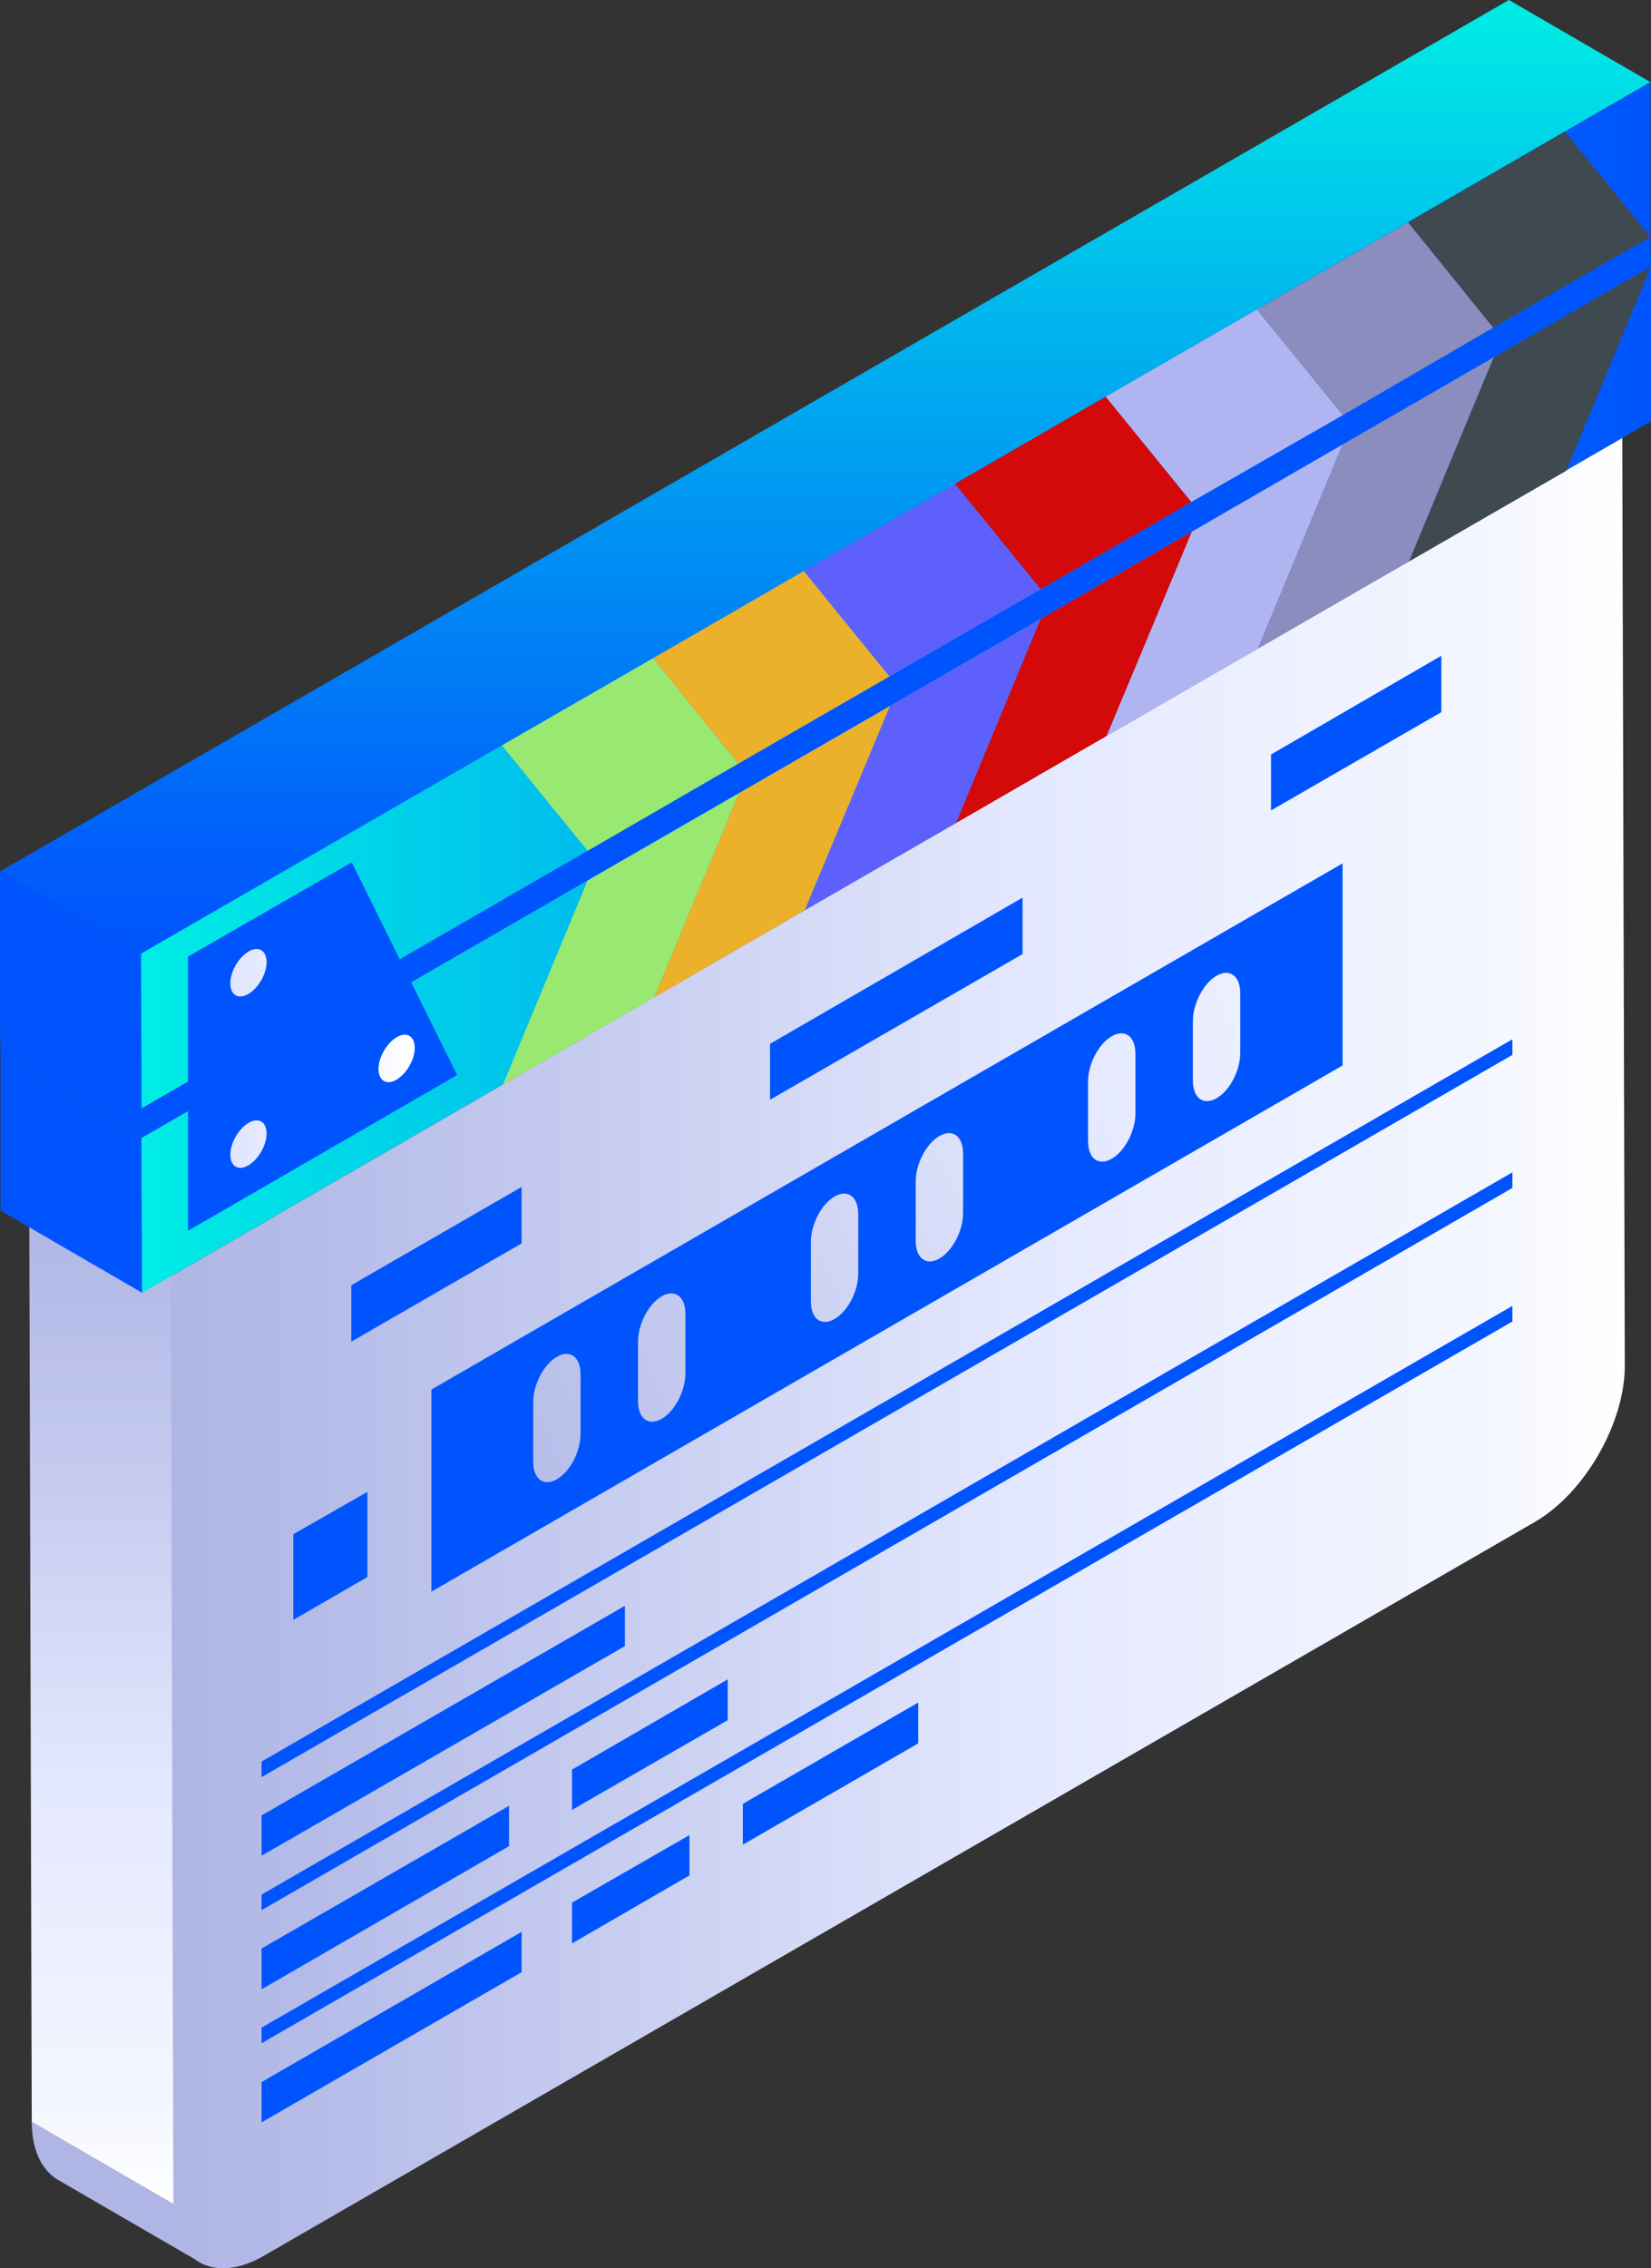
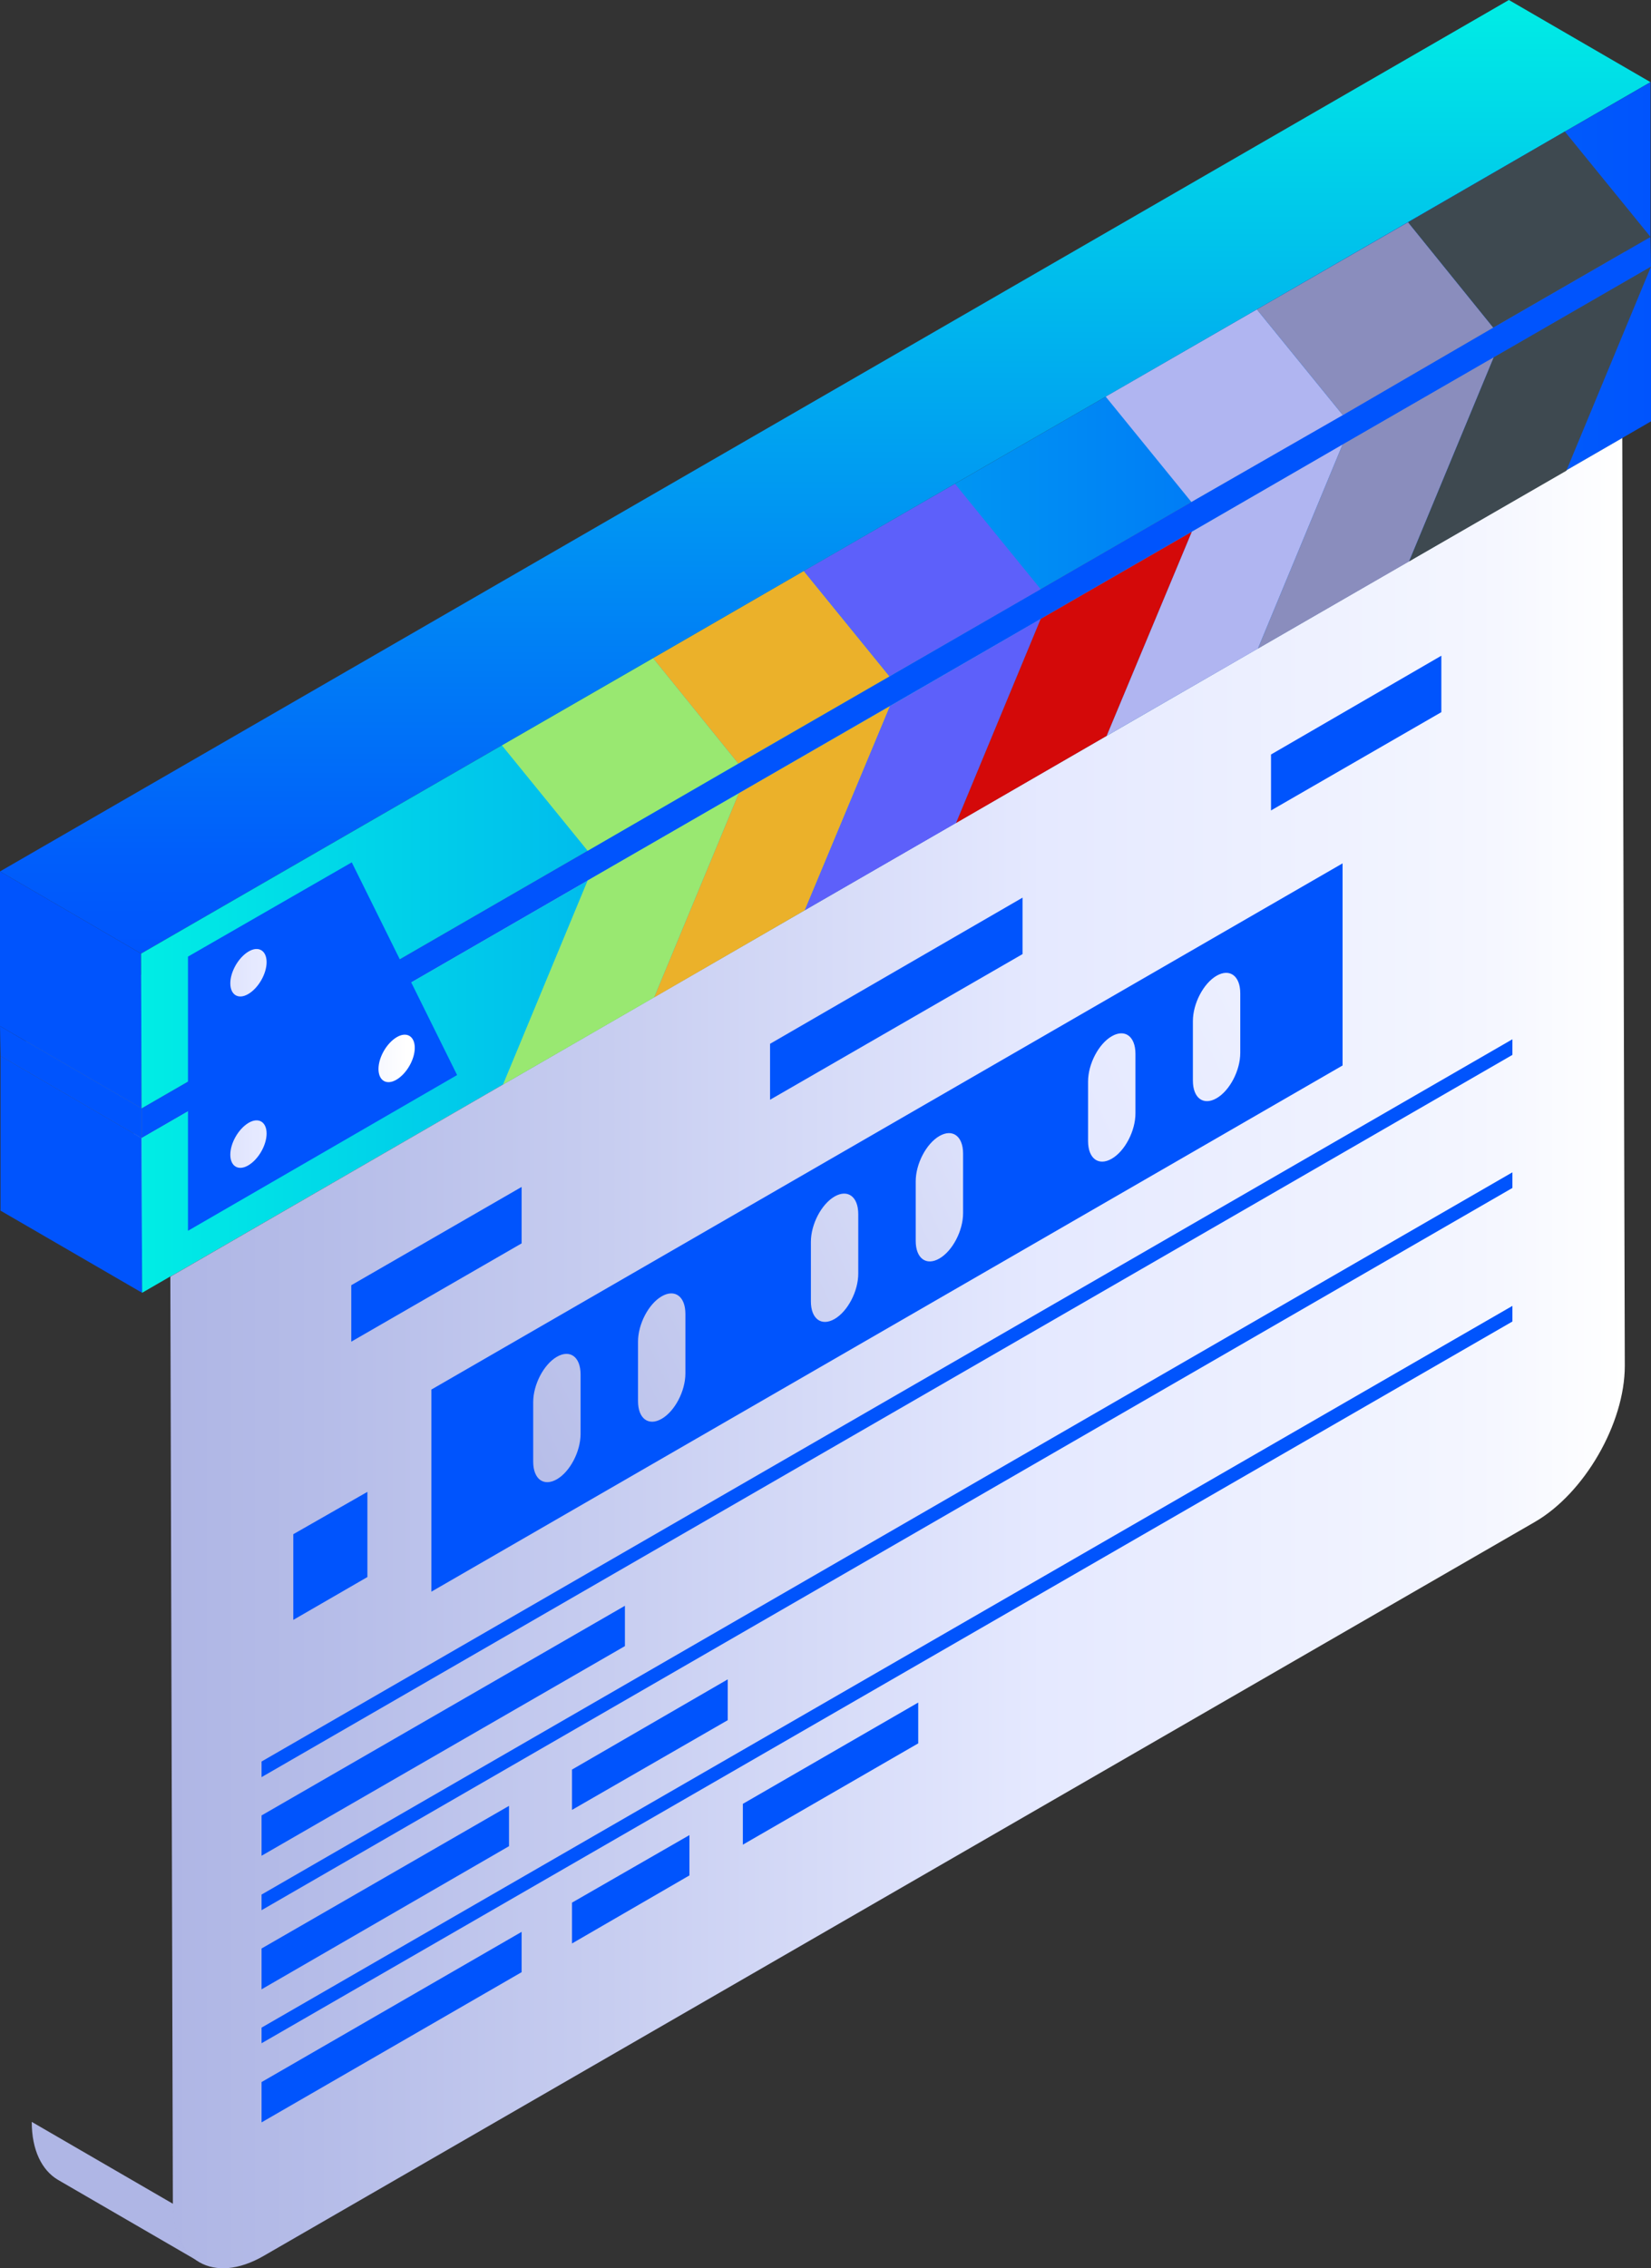
<svg xmlns="http://www.w3.org/2000/svg" xmlns:xlink="http://www.w3.org/1999/xlink" id="b" viewBox="0 0 327.6 450.05">
  <rect x="0" y="0" width="327.6" height="450.05" fill="#333333" stroke="none" />
  <defs>
    <linearGradient id="d" x1="5.8" y1="290.1" x2="321.9" y2="290.1" gradientTransform="translate(0 452) scale(1 -1)" gradientUnits="userSpaceOnUse">
      <stop offset="0" stop-color="#afb6e5" />
      <stop offset=".1" stop-color="#b5bce8" />
      <stop offset=".3" stop-color="#c7cdf0" />
      <stop offset=".6" stop-color="#e5e9ff" />
      <stop offset=".9" stop-color="#f4f6ff" />
      <stop offset="1" stop-color="#fff" />
    </linearGradient>
    <linearGradient id="e" x1="33.8" y1="183.53" x2="322.4" y2="183.53" xlink:href="#d" />
    <linearGradient id="f" x1="20.1" y1="215.1" x2="20.1" y2="14.7" xlink:href="#d" />
    <linearGradient id="g" x1="163.75" y1="452" x2="163.75" y2="262.8" gradientTransform="translate(0 452) scale(1 -1)" gradientUnits="userSpaceOnUse">
      <stop offset="0" stop-color="#00fee3" />
      <stop offset="0" stop-color="#00ede5" />
      <stop offset=".4" stop-color="#00abef" />
      <stop offset=".7" stop-color="#007cf6" />
      <stop offset=".9" stop-color="#005efb" />
      <stop offset="1" stop-color="#0054fd" />
    </linearGradient>
    <linearGradient id="h" x1="28" y1="333.9" x2="327.5" y2="333.9" xlink:href="#g" />
    <linearGradient id="i" x1="73.91" y1="153.37" x2="316.61" y2="267.97" xlink:href="#d" />
    <linearGradient id="j" x1="73.09" y1="155.13" x2="315.69" y2="269.83" xlink:href="#d" />
    <linearGradient id="k" x1="71.7" y1="158.09" x2="314.3" y2="272.69" xlink:href="#d" />
    <linearGradient id="l" x1="70.81" y1="159.87" x2="313.51" y2="274.47" xlink:href="#d" />
    <linearGradient id="m" x1="69.4" y1="162.79" x2="312.1" y2="277.49" xlink:href="#d" />
    <linearGradient id="n" x1="68.58" y1="164.65" x2="311.28" y2="279.25" xlink:href="#d" />
    <linearGradient id="o" x1="28.1" y1="297.3" x2="327.6" y2="297.3" xlink:href="#g" />
    <linearGradient id="p" x1="4.6" y1="258.59" x2="80.6" y2="259.29" xlink:href="#d" />
    <linearGradient id="q" x1="4.8" y1="241.42" x2="80.8" y2="242.02" xlink:href="#d" />
    <linearGradient id="r" x1="4.9" y1="224.65" x2="80.9" y2="225.25" xlink:href="#d" />
  </defs>
  <g id="c">
    <g style="isolation:isolate;">
      <path d="M39.6,448.8l-28.1-16.3c-3.2-1.9-5.2-5.9-5.2-11.5l28.1,16.3c0,5.7,2,9.6,5.2,11.5Z" style="fill:#afb6e5;" />
      <polygon points="33.9 253.2 5.8 236.9 293.9 70.6 321.9 86.9 33.9 253.2" style="fill:url(#d);" />
      <path d="M321.9,86.9l.5,184.1c0,11.4-8,25.3-17.9,31L52.3,447.6c-9.9,5.7-18,1.1-18-10.3l-.5-184L321.9,86.9Z" style="fill:url(#e);" />
-       <polygon points="34.4 437.3 6.3 421 5.8 236.9 33.9 253.2 34.4 437.3" style="fill:url(#f);" />
      <polygon points="28.1 225.8 .1 209.5 299.5 36.6 327.6 52.9 28.1 225.8" style="fill:#61727f;" />
    </g>
    <g style="isolation:isolate;">
      <polygon points="28.1 225.8 .1 209.5 0 203.6 28.1 219.9 28.1 225.8" style="fill:#0054fd;" />
-       <polygon points="28.1 219.9 0 203.6 299.5 30.7 327.5 47 28.1 219.9" style="fill:#0054fd;" />
      <polygon points="327.5 47 327.6 52.9 28.1 225.8 28.1 219.9 327.5 47" style="fill:#0054fd;" />
    </g>
    <g style="isolation:isolate;">
      <polygon points="28.1 219.9 0 203.6 0 172.9 28 189.2 28.1 219.9" style="fill:#0054fd;" />
      <polygon points="28 189.2 0 172.9 299.4 0 327.5 16.3 28 189.2" style="fill:url(#g);" />
      <polygon points="327.5 16.3 327.5 47 28.1 219.9 28 189.2 327.5 16.3" style="fill:url(#h);" />
    </g>
    <polygon points="266.4 211.4 85.6 315.8 85.6 275.7 266.4 171.3 266.4 211.4" style="fill:#0054fd;" />
    <polygon points="103.5 246.7 69.7 266.2 69.7 255 103.5 235.5 103.5 246.7" style="fill:#0054fd;" />
    <polygon points="202.9 189.3 152.8 218.2 152.8 207.1 202.9 178.1 202.9 189.3" style="fill:#0054fd;" />
    <polygon points="286 141.3 252.2 160.8 252.2 149.7 286 130.1 286 141.3" style="fill:#0054fd;" />
    <polygon points="300.1 209.3 51.9 352.6 51.9 349.5 300.1 206.2 300.1 209.3" style="fill:#0054fd;" />
    <polygon points="300.1 235.7 51.9 379 51.9 375.9 300.1 232.6 300.1 235.7" style="fill:#0054fd;" />
    <polygon points="300.1 262.2 51.9 405.4 51.9 402.3 300.1 259.1 300.1 262.2" style="fill:#0054fd;" />
    <polygon points="124 326.6 51.9 368.2 51.9 360.2 124 318.6 124 326.6" style="fill:#0054fd;" />
    <polygon points="103.5 391.3 51.9 421.1 51.9 413.1 103.5 383.3 103.5 391.3" style="fill:#0054fd;" />
    <polygon points="136.8 372.1 113.5 385.6 113.5 377.5 136.8 364.1 136.8 372.1" style="fill:#0054fd;" />
    <polygon points="182.2 345.9 147.4 366 147.4 357.9 182.2 337.8 182.2 345.9" style="fill:#0054fd;" />
    <polygon points="101 366.3 51.9 394.7 51.9 386.6 101 358.3 101 366.3" style="fill:#0054fd;" />
    <polygon points="144.4 341.3 113.5 359.1 113.5 351.1 144.4 333.2 144.4 341.3" style="fill:#0054fd;" />
    <polygon points="72.9 312.9 58.2 321.4 58.2 304.4 72.9 296 72.9 312.9" style="fill:#0054fd;" />
    <path d="M110.5,293.5h0c-2.6,1.5-4.7,0-4.7-3.5v-11.8c0-3.5,2.1-7.5,4.7-9h0c2.6-1.5,4.7,0,4.7,3.5v11.8c0,3.5-2.1,7.5-4.7,9Z" style="fill:url(#i);" />
    <path d="M131.3,281.5h0c-2.6,1.5-4.7,0-4.7-3.5v-11.8c0-3.5,2.1-7.5,4.7-9h0c2.6-1.5,4.7,0,4.7,3.5v11.8c0,3.5-2.1,7.5-4.7,9Z" style="fill:url(#j);" />
    <path d="M165.6,261.7h0c-2.6,1.5-4.7,0-4.7-3.5v-11.8c0-3.5,2.1-7.5,4.7-9h0c2.6-1.5,4.7,0,4.7,3.5v11.8c0,3.5-2.1,7.5-4.7,9Z" style="fill:url(#k);" />
    <path d="M186.4,249.7h0c-2.6,1.5-4.7,0-4.7-3.5v-11.8c0-3.5,2.1-7.5,4.7-9h0c2.6-1.5,4.7,0,4.7,3.5v11.8c0,3.5-2.1,7.5-4.7,9Z" style="fill:url(#l);" />
    <path d="M220.6,229.9h0c-2.6,1.5-4.7,0-4.7-3.5v-11.8c0-3.5,2.1-7.5,4.7-9h0c2.6-1.5,4.7,0,4.7,3.5v11.8c0,3.5-2.1,7.5-4.7,9Z" style="fill:url(#m);" />
    <path d="M241.4,217.9h0c-2.6,1.5-4.7,0-4.7-3.5v-11.8c0-3.5,2.1-7.5,4.7-9h0c2.6-1.5,4.7,0,4.7,3.5v11.8c0,3.5-2.1,7.5-4.7,9Z" style="fill:url(#n);" />
    <g style="isolation:isolate;">
      <polygon points="129.6 130.6 99.6 147.9 116.6 168.8 147.7 150.8 146.5 151.5 129.6 130.6 129.6 130.6" style="fill:#99e871;" />
      <polygon points="159.5 113.3 129.6 130.6 146.5 151.5 147.7 150.8 177.7 133.5 176.5 134.2 159.5 113.3 159.5 113.3" style="fill:#ebb12a;" />
      <polygon points="189.5 96 159.5 113.3 176.5 134.2 177.7 133.5 207.7 116.2 206.5 116.9 189.5 96 189.5 96" style="fill:#5d60fa;" />
-       <polygon points="219.4 78.7 189.5 96 206.5 116.9 207.7 116.2 237.6 98.9 236.4 99.6 219.4 78.7 219.4 78.7" style="fill:#d40909;" />
      <polygon points="249.4 61.4 219.4 78.7 236.4 99.6 237.6 98.9 267.6 81.7 266.4 82.3 249.4 61.4 249.4 61.4" style="fill:#b0b5f1;" />
      <polygon points="279.4 44.1 249.4 61.4 266.4 82.3 267.6 81.7 297.5 64.3 296.3 65 279.4 44.1 279.4 44.1" style="fill:#8a8dbd;" />
      <polygon points="310.5 26.1 279.4 44.1 296.3 65 297.5 64.3 327.5 47 310.5 26.1 310.5 26.1" style="fill:#3e4950;" />
    </g>
    <polygon points="28.2 256.5 .1 240.2 .1 209.5 28.1 225.8 28.2 256.5" style="fill:#0054fd;" />
    <polygon points="327.6 52.9 327.6 83.6 321.9 86.9 33.9 253.2 28.2 256.5 28.1 225.8 327.6 52.9" style="fill:url(#o);" />
    <g style="isolation:isolate;">
      <polygon points="146.6 157.4 116.6 174.7 99.8 215.2 131 197.2 129.8 197.9 146.6 157.4 146.6 157.4" style="fill:#99e871;" />
      <polygon points="176.6 140.1 146.6 157.4 129.8 197.9 131 197.2 160.9 179.9 159.7 180.6 176.6 140.1 176.6 140.1" style="fill:#ebb12a;" />
      <polygon points="206.5 122.8 176.6 140.1 159.7 180.6 160.9 179.9 190.9 162.6 189.7 163.3 206.5 122.8 206.5 122.8" style="fill:#5d60fa;" />
      <polygon points="236.5 105.5 206.5 122.8 189.7 163.3 190.9 162.6 220.8 145.3 219.6 146 236.5 105.5 236.5 105.5" style="fill:#d40909;" />
      <polygon points="266.4 88.2 236.5 105.5 219.6 146 220.8 145.3 250.8 128 249.6 128.7 266.4 88.2 266.4 88.2" style="fill:#b0b5f1;" />
      <polygon points="296.4 70.9 266.4 88.2 249.6 128.7 250.8 128 280.8 110.7 279.6 111.4 296.4 70.9 296.4 70.9" style="fill:#8a8dbd;" />
      <polygon points="327.6 52.9 296.4 70.9 279.6 111.4 280.8 110.7 310.8 93.4 327.6 52.9 327.6 52.9" style="fill:#3e4950;" />
    </g>
    <polygon points="90.7 213.3 37.3 244.2 37.3 189.8 69.8 171.1 90.7 213.3" style="fill:#0054fd;" />
    <path d="M52.9,190.9c0,2.3-1.6,5.1-3.6,6.3s-3.6.2-3.6-2.1,1.6-5.1,3.6-6.3,3.6-.2,3.6,2.1Z" style="fill:url(#p);" />
    <path d="M78.7,214.2c-2,1.2-3.6.2-3.6-2.1s1.6-5.1,3.6-6.3,3.6-.2,3.6,2.1-1.6,5.1-3.6,6.3Z" style="fill:url(#q);" />
    <path d="M52.9,224.9c0,2.3-1.6,5.1-3.6,6.3-2,1.2-3.6.2-3.6-2.1s1.6-5.1,3.6-6.3,3.6-.2,3.6,2.1h0Z" style="fill:url(#r);" />
  </g>
</svg>